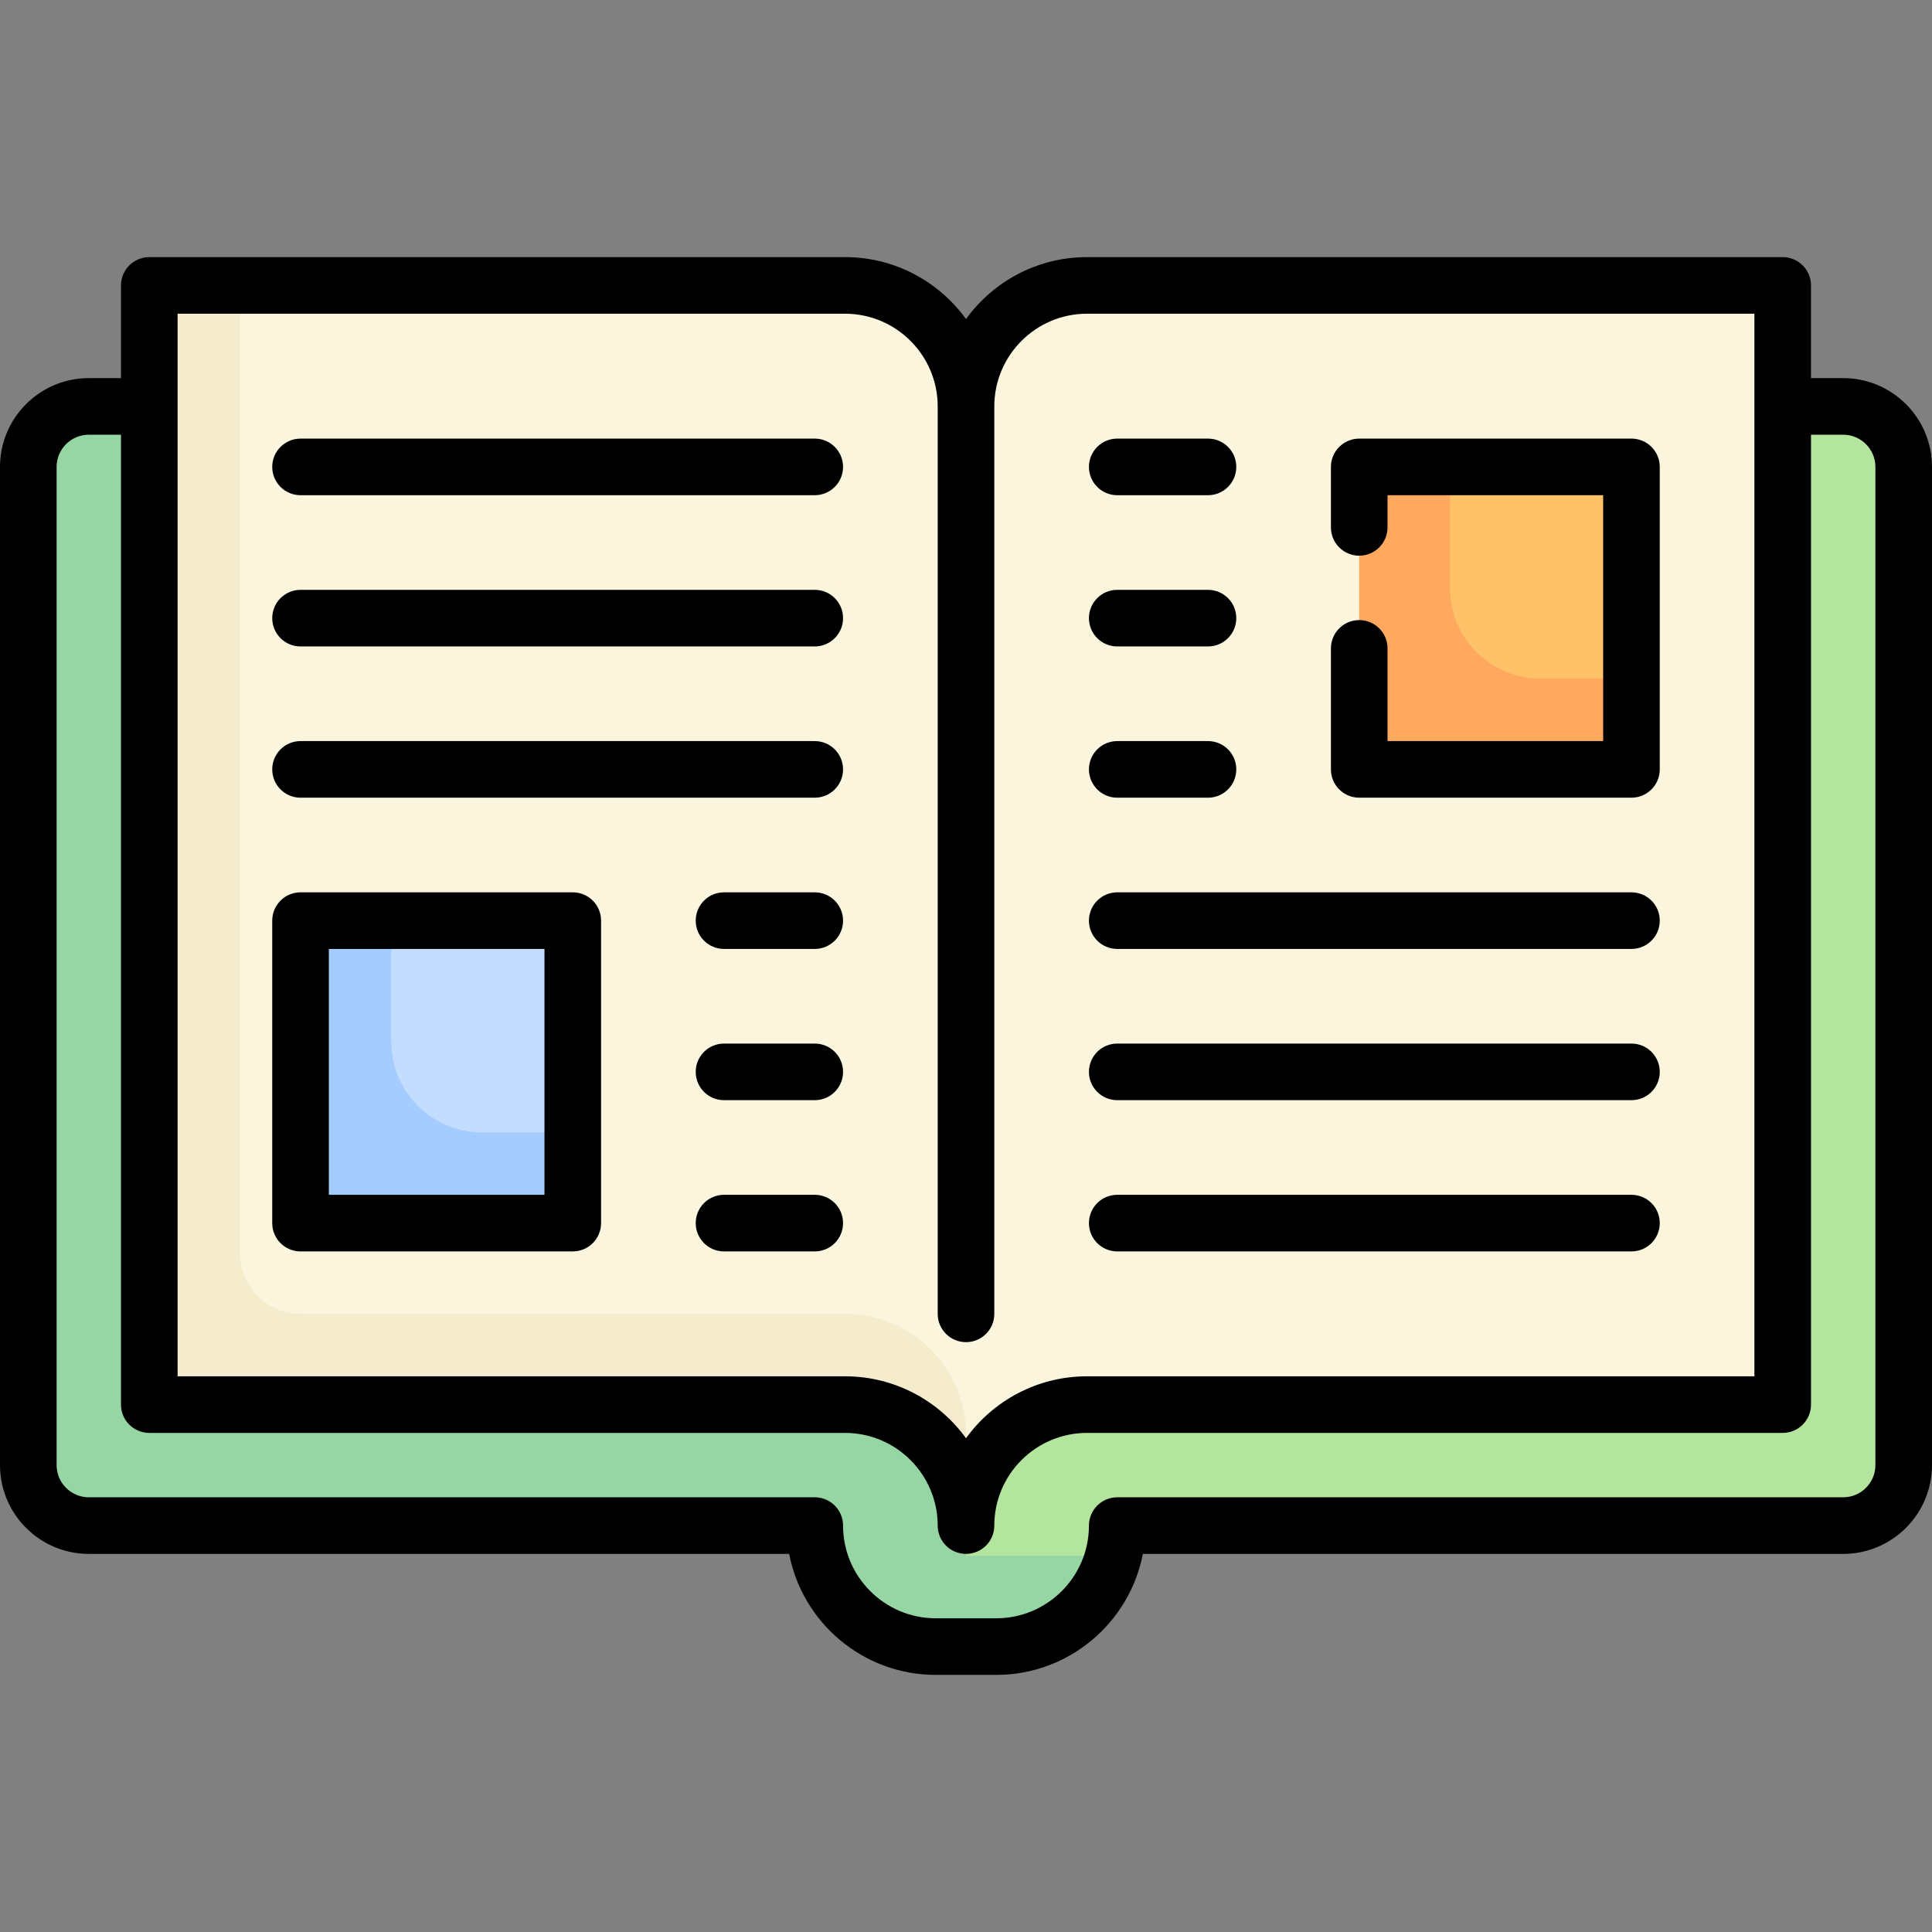
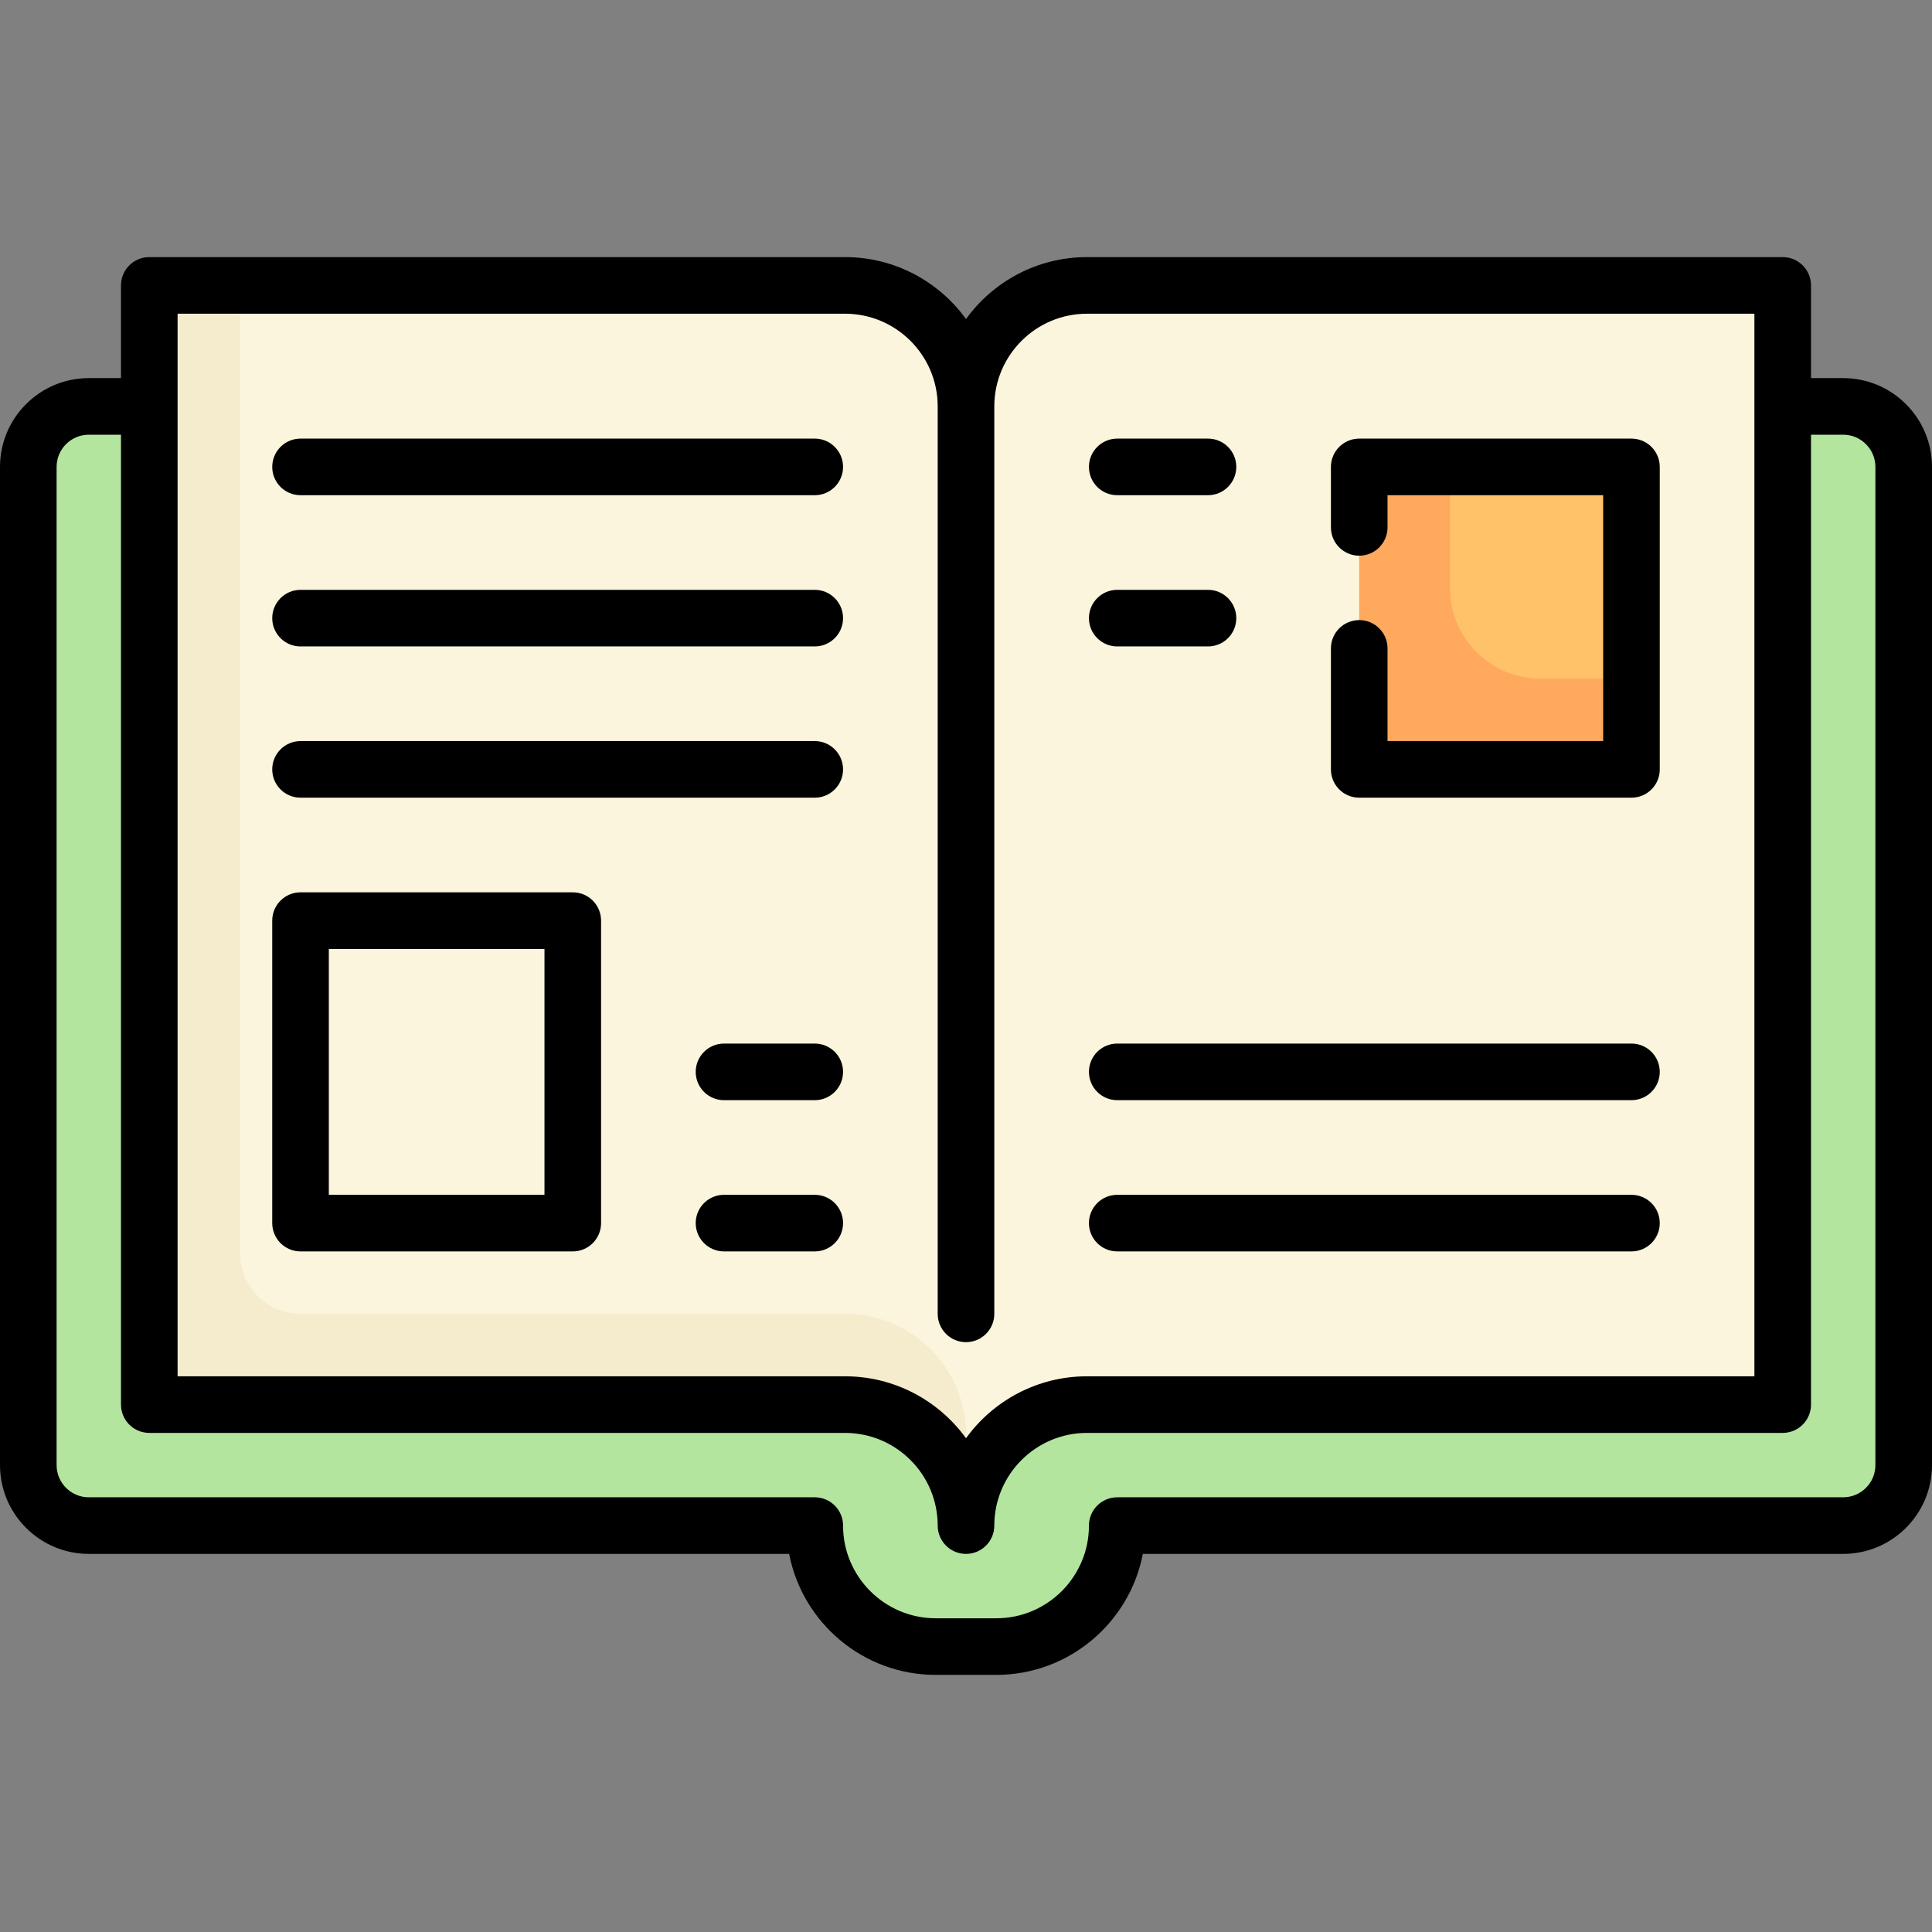
<svg xmlns="http://www.w3.org/2000/svg" width="512" viewBox="0 0 512 512" height="512" enable-background="new 0 0 512 512" id="Capa_1">
  <rect x="0" y="0" width="512" height="512" fill="#808080" stroke="none" />
  <defs id="defs19403" />
  <g transform="translate(0,5e-4)" id="g19398">
    <g id="g19364">
      <path id="path19348" fill="#b3e59f" d="M488.468 107.702H23.532c-8.854.0-16.032 7.178-16.032 16.032v264.532c0 8.854 7.178 16.032 16.032 16.032h192.387c0 17.708 14.356 32.065 32.065 32.065h16.032c17.709.0 32.065-14.356 32.065-32.065h192.387c8.854.0 16.032-7.178 16.032-16.032V123.734c0-8.855-7.178-16.032-16.032-16.032z" />
-       <path id="path19350" fill="#95d6a4" d="m23.532 107.702c-8.854.0-16.032 7.178-16.032 16.032v264.532c0 8.854 7.179 16.032 16.032 16.032h192.387c0 17.708 14.355 32.065 32.065 32.065h16.032c14.924.0 27.355-10.243 30.931-24.048H291.633 256V380.25L39.565 107.702z" />
      <path id="path19352" fill="#faf5dc" d="m288.065 75.637c-11.384.0-21.383 5.933-27.073 14.875-2.399 3.771-7.585 3.771-9.984.0C245.318 81.57 235.32 75.637 223.935 75.637H47.581c-4.427.0-8.016 3.589-8.016 8.016v280.565c0 4.427 3.589 8.016 8.016 8.016h176.355c10.444.0 19.722 4.993 25.577 12.723 3.316 4.378 9.66 4.378 12.976.0 5.854-7.73 15.132-12.723 25.577-12.723h176.355c4.427.0 8.016-3.589 8.016-8.016V83.653c0-4.427-3.589-8.016-8.016-8.016z" />
-       <path id="path19354" fill="#c3ddff" d="m79.645 243.976h72.145v80.161H79.645z" />
-       <path id="path19356" fill="#a4ccff" d="m127.742 300.089c-13.282.0-24.048-10.767-24.048-24.048V243.976H79.645v80.161h72.145v-24.048z" />
+       <path id="path19354" fill="#c3ddff" d="m79.645 243.976h72.145H79.645z" />
      <path id="path19358" fill="#f5ebcd" d="M63.613 332.153V75.637H47.581c-4.427.0-8.016 3.589-8.016 8.016v280.565c0 4.427 3.589 8.016 8.016 8.016h176.355c10.445.0 19.722 4.993 25.577 12.723 1.658 2.189 4.073 3.283 6.488 3.283v-7.99c0-17.709-14.356-32.065-32.065-32.065H79.645c-8.854.0-16.032-7.177-16.032-16.032z" />
      <path id="path19360" fill="#ffc269" d="m360.21 123.734h72.145v80.161H360.21z" />
      <path id="path19362" fill="#ffa95f" d="m408.306 179.847c-13.282.0-24.048-10.767-24.048-24.048V123.734H360.21v80.161h72.145v-24.048z" />
    </g>
    <g id="g19396">
      <path id="path19366" d="m488.468 100.202h-8.532V75.637c0-4.142-3.358-7.5-7.5-7.5H288.064c-13.177.0-24.87 6.475-32.064 16.411-7.194-9.936-18.888-16.411-32.064-16.411H39.564c-4.142.0-7.5 3.358-7.5 7.5v24.564H23.532C10.557 100.202.0 110.758.0 123.734v264.532c0 12.976 10.557 23.532 23.532 23.532h185.6c3.514 18.243 19.599 32.064 38.852 32.064h16.032c19.252.0 35.337-13.822 38.852-32.064h185.6c12.976.0 23.532-10.557 23.532-23.532V123.734c0-12.976-10.557-23.532-23.532-23.532zM223.936 83.137c13.545.0 24.564 11.02 24.564 24.564v240.484c0 4.142 3.358 7.5 7.5 7.5s7.5-3.358 7.5-7.5V107.702c0-13.545 11.02-24.564 24.564-24.564H464.935V364.735H288.064c-13.177.0-24.87 6.475-32.064 16.411-7.194-9.936-18.888-16.411-32.064-16.411H47.064V83.137zM497 388.266c0 4.705-3.828 8.532-8.532 8.532H296.081c-4.142.0-7.5 3.358-7.5 7.5.0 13.545-11.02 24.564-24.564 24.564h-16.032c-13.545.0-24.564-11.02-24.564-24.564.0-4.142-3.358-7.5-7.5-7.5H23.532C18.827 396.798 15 392.97 15 388.266V123.734c0-4.705 3.828-8.532 8.532-8.532h8.532v257.032c0 4.142 3.358 7.5 7.5 7.5h184.371c13.545.0 24.564 11.02 24.564 24.564.0 4.142 3.358 7.5 7.5 7.5 4.142.0 7.5-3.358 7.5-7.5.0-13.545 11.02-24.564 24.564-24.564h184.371c4.142.0 7.5-3.358 7.5-7.5V115.202h8.532c4.705.0 8.532 3.828 8.532 8.532v264.532z" />
      <path id="path19368" d="m79.645 131.234h136.274c4.142.0 7.5-3.358 7.5-7.5s-3.358-7.5-7.5-7.5H79.645c-4.142.0-7.5 3.358-7.5 7.5s3.358 7.5 7.5 7.5z" />
      <path id="path19370" d="m79.645 171.314h136.274c4.142.0 7.5-3.358 7.5-7.5s-3.358-7.5-7.5-7.5H79.645c-4.142.0-7.5 3.358-7.5 7.5s3.358 7.5 7.5 7.5z" />
      <path id="path19372" d="m79.645 211.395h136.274c4.142.0 7.5-3.358 7.5-7.5s-3.358-7.5-7.5-7.5H79.645c-4.142.0-7.5 3.358-7.5 7.5s3.358 7.5 7.5 7.5z" />
-       <path id="path19374" d="m215.919 236.476h-24.048c-4.142.0-7.5 3.358-7.5 7.5s3.358 7.5 7.5 7.5h24.048c4.142.0 7.5-3.358 7.5-7.5s-3.357-7.5-7.5-7.5z" />
      <path id="path19376" d="m215.919 276.557h-24.048c-4.142.0-7.5 3.358-7.5 7.5s3.358 7.5 7.5 7.5h24.048c4.142.0 7.5-3.358 7.5-7.5s-3.357-7.5-7.5-7.5z" />
      <path id="path19378" d="m215.919 316.637h-24.048c-4.142.0-7.5 3.358-7.5 7.5s3.358 7.5 7.5 7.5h24.048c4.142.0 7.5-3.358 7.5-7.5s-3.357-7.5-7.5-7.5z" />
      <path id="path19380" d="m79.645 331.637h72.146c4.142.0 7.5-3.358 7.5-7.5v-80.162c0-4.142-3.358-7.5-7.5-7.5H79.645c-4.142.0-7.5 3.358-7.5 7.5v80.162c0 4.142 3.358 7.5 7.5 7.5zm7.5-80.161h57.146v65.162H87.145z" />
      <path id="path19382" d="m296.081 331.637h136.274c4.142.0 7.5-3.358 7.5-7.5s-3.358-7.5-7.5-7.5H296.081c-4.142.0-7.5 3.358-7.5 7.5s3.357 7.5 7.5 7.5z" />
      <path id="path19384" d="m296.081 291.557h136.274c4.142.0 7.5-3.358 7.5-7.5s-3.358-7.5-7.5-7.5H296.081c-4.142.0-7.5 3.358-7.5 7.5s3.357 7.5 7.5 7.5z" />
-       <path id="path19386" d="m296.081 251.476h136.274c4.142.0 7.5-3.358 7.5-7.5s-3.358-7.5-7.5-7.5H296.081c-4.142.0-7.5 3.358-7.5 7.5s3.357 7.5 7.5 7.5z" />
-       <path id="path19388" d="m296.081 211.395h24.048c4.142.0 7.5-3.358 7.5-7.5s-3.358-7.5-7.5-7.5h-24.048c-4.142.0-7.5 3.358-7.5 7.5s3.357 7.5 7.5 7.5z" />
      <path id="path19390" d="m296.081 171.314h24.048c4.142.0 7.5-3.358 7.5-7.5s-3.358-7.5-7.5-7.5h-24.048c-4.142.0-7.5 3.358-7.5 7.5s3.357 7.5 7.5 7.5z" />
      <path id="path19392" d="m296.081 131.234h24.048c4.142.0 7.5-3.358 7.5-7.5s-3.358-7.5-7.5-7.5h-24.048c-4.142.0-7.5 3.358-7.5 7.5s3.357 7.5 7.5 7.5z" />
      <path id="path19394" d="m360.209 211.395h72.146c4.142.0 7.5-3.358 7.5-7.5v-80.161c0-4.142-3.358-7.5-7.5-7.5h-72.146c-4.142.0-7.5 3.358-7.5 7.5v16.029c0 4.142 3.358 7.5 7.5 7.5s7.5-3.358 7.5-7.5v-8.529h57.146v65.161h-57.146v-24.566c0-4.142-3.358-7.5-7.5-7.5s-7.5 3.358-7.5 7.5v32.066c0 4.142 3.358 7.5 7.5 7.5z" />
    </g>
  </g>
</svg>